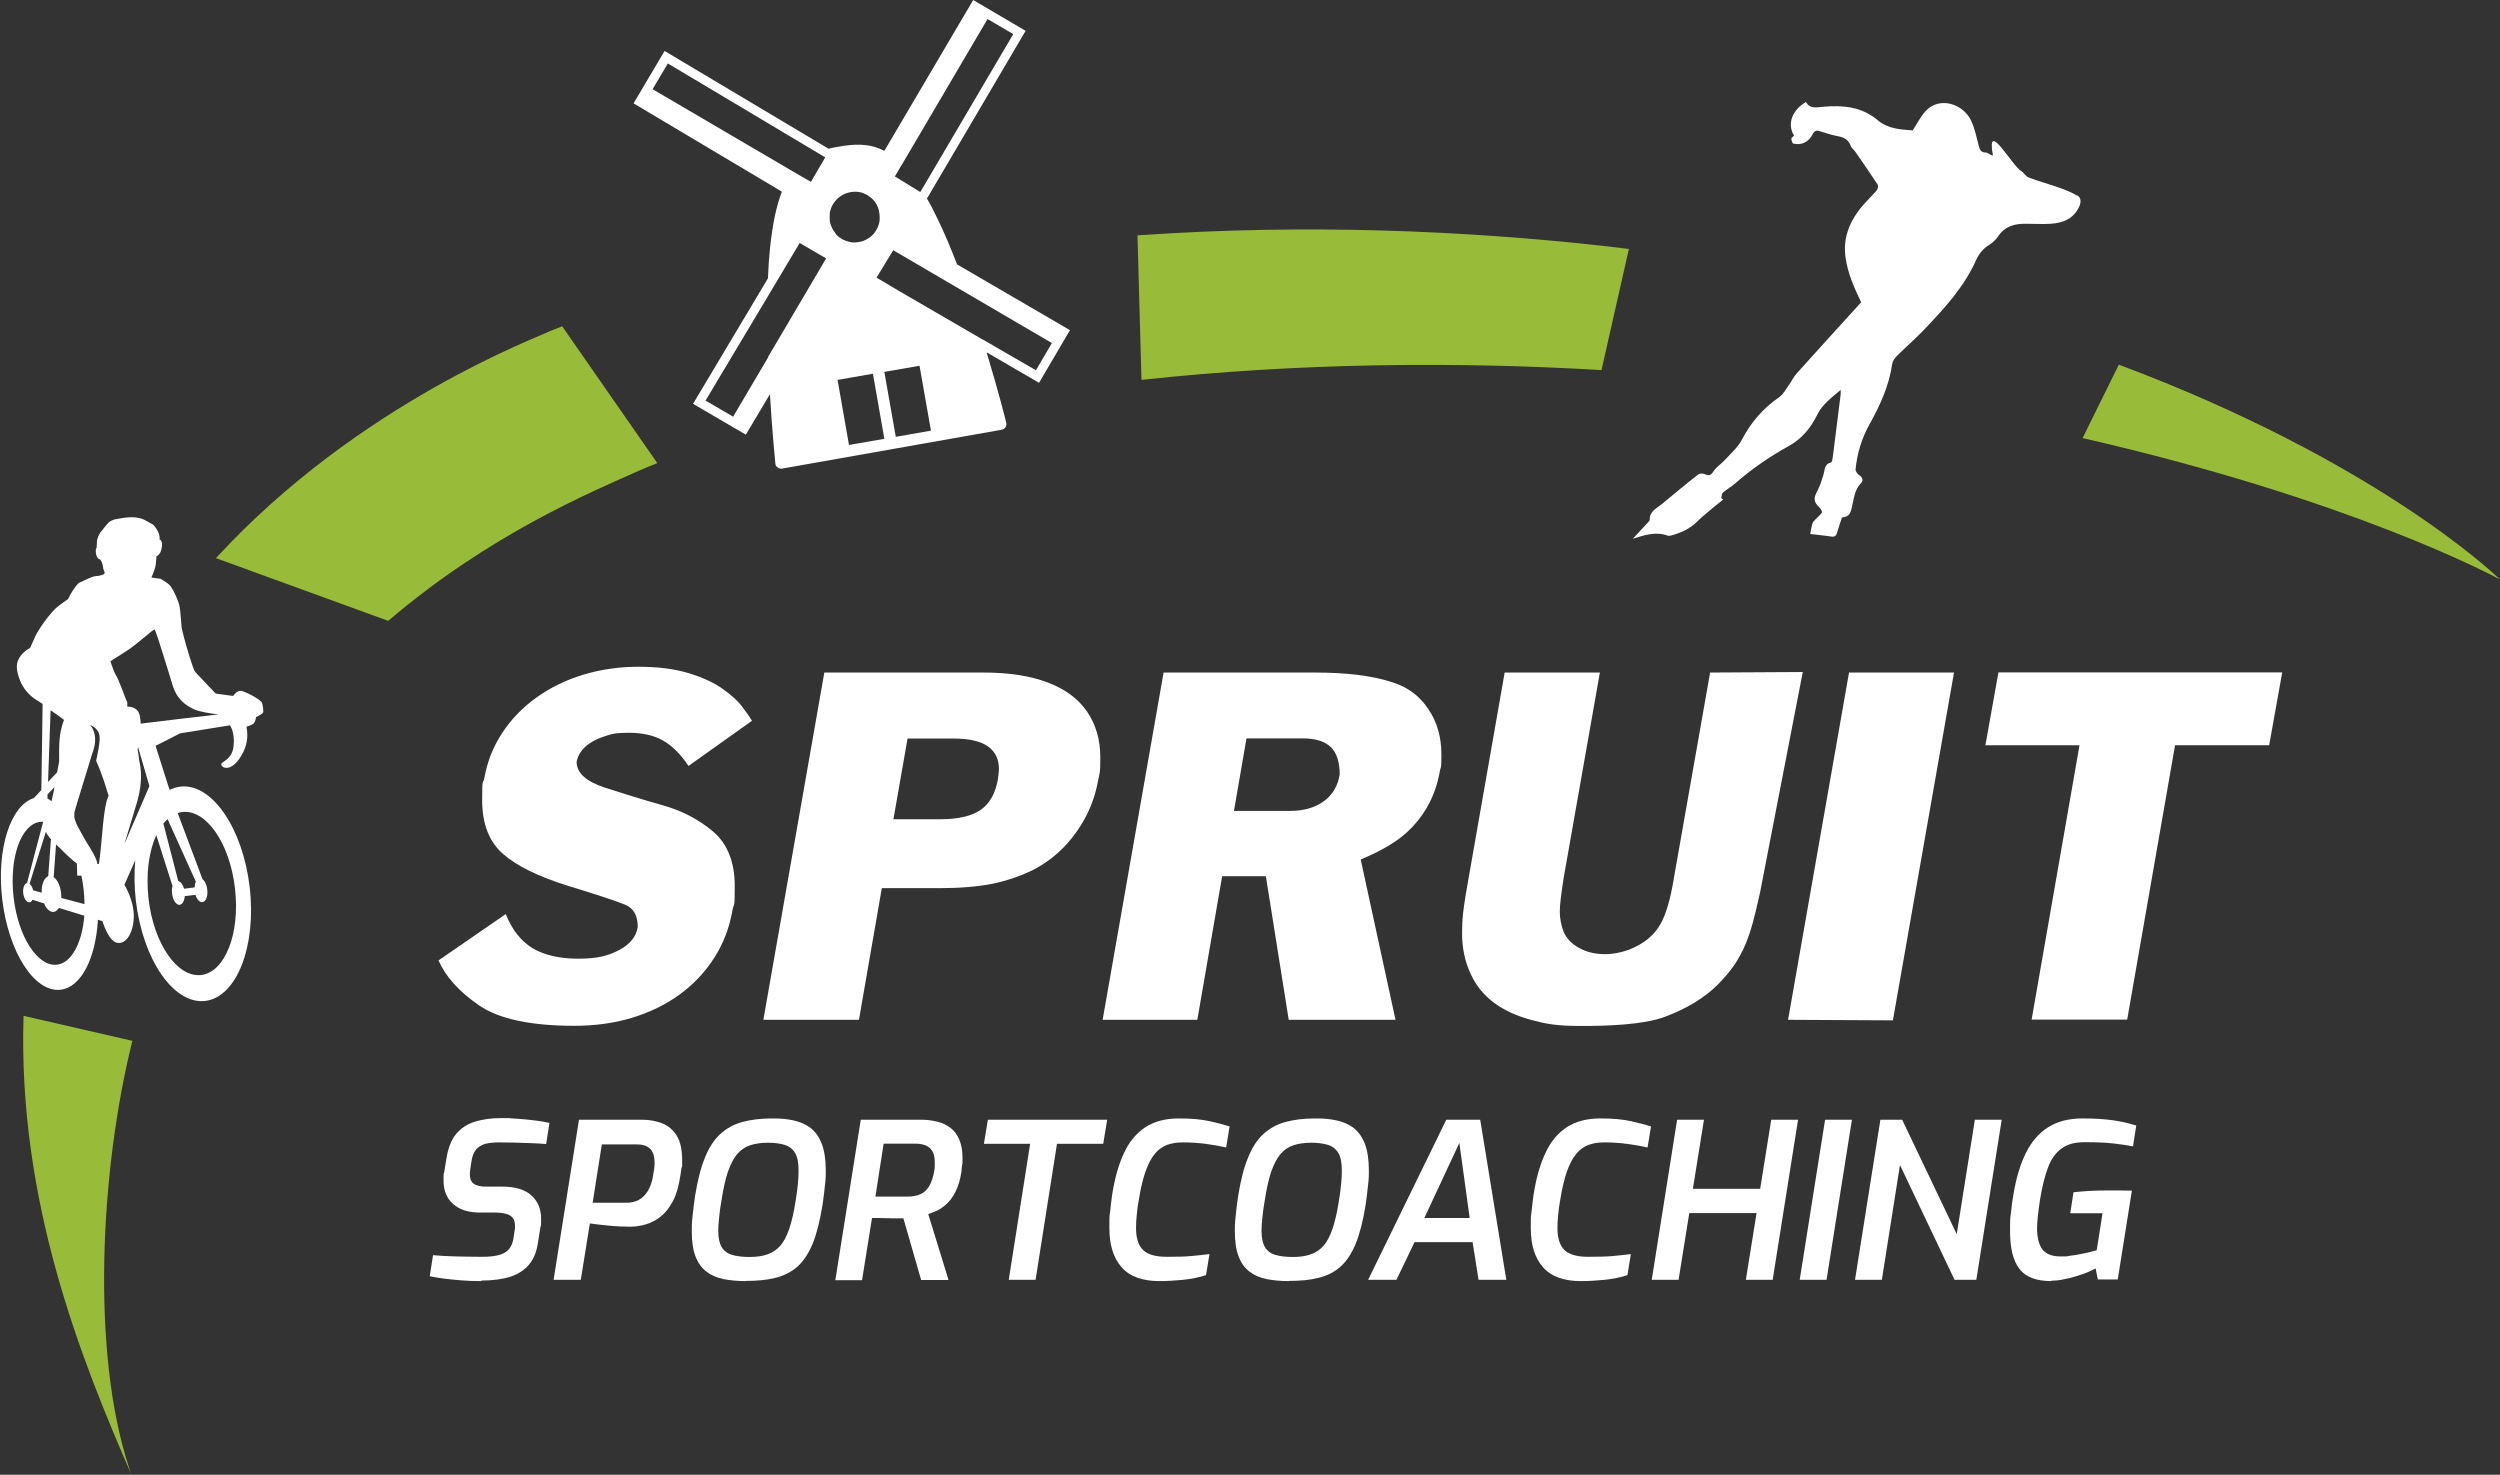
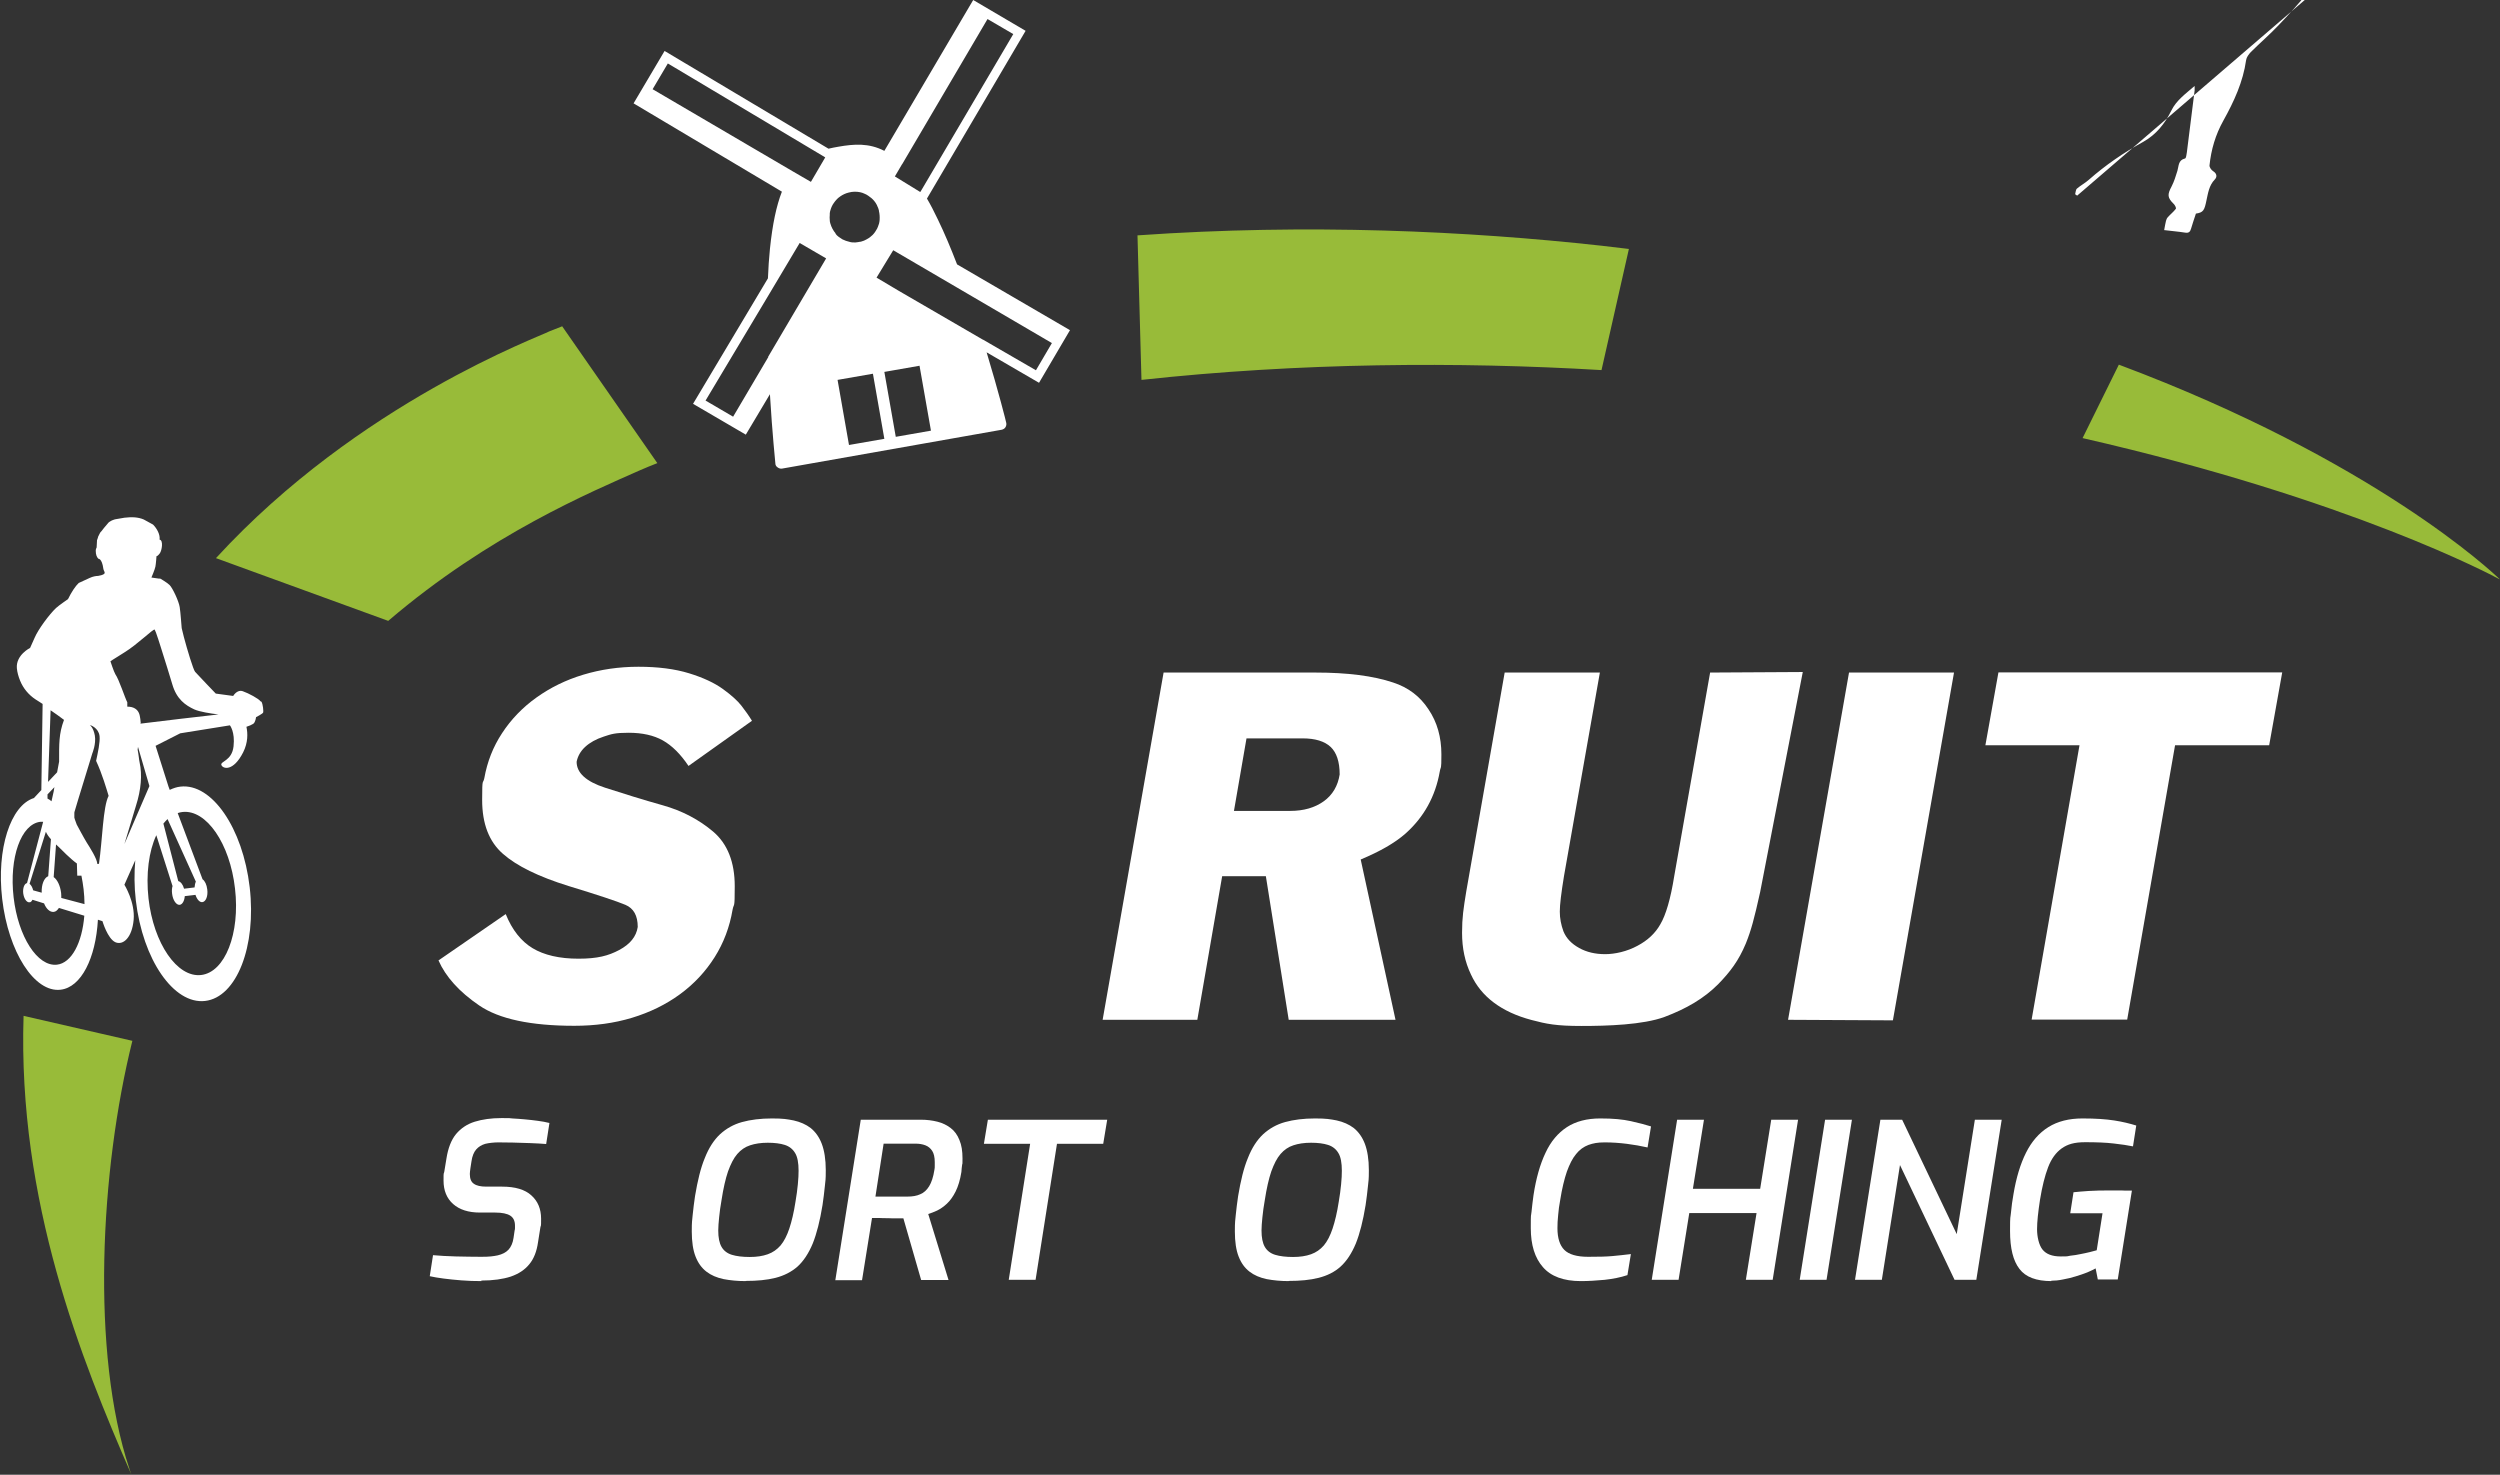
<svg xmlns="http://www.w3.org/2000/svg" id="Laag_1" data-name="Laag 1" version="1.1" viewBox="0 0 1378.7 813.3">
  <rect x="0" y="0" width="1378.7" height="813.3" fill="#333333" stroke="none" />
  <defs>
    <style> .cls-1 { fill: #98bb39; } .cls-1, .cls-2 { stroke-width: 0px; } .cls-2 { fill: #fff; } </style>
  </defs>
  <g>
    <path class="cls-2" d="M241.9,529.6l37-25.5c3.5,8.7,8.5,15,14.8,18.8s14.8,5.8,25.3,5.8,16.5-1.6,22.5-4.8c6-3.2,9.4-7.4,10.2-12.7,0-6.3-2.3-10.3-6.8-12.2-4.5-1.9-15-5.4-31.4-10.4-16.4-5.1-28.5-11-36.1-17.7-7.7-6.7-11.5-16.6-11.5-29.7s.4-8.3,1.2-12.1c1.6-9,4.8-17.2,9.8-24.8,4.9-7.5,11.2-14.1,18.9-19.6,7.7-5.5,16.2-9.7,25.8-12.6s19.7-4.4,30.5-4.4,20.1,1.2,27.9,3.6c7.8,2.4,14,5.3,18.7,8.7s8.1,6.5,10.2,9.2c2.1,2.7,4.1,5.5,5.8,8.3l-35,24.9c-4.4-6.6-9.2-11.3-14.2-14.1-5-2.8-11.3-4.2-18.8-4.2s-9.5.7-13.7,2.1c-4.3,1.4-7.7,3.3-10.3,5.7-2.6,2.4-4.1,5.2-4.7,8.2,0,6.1,5.2,10.9,15.7,14.3,10.5,3.4,21.1,6.7,31.8,9.7,10.7,3,20,7.9,27.9,14.6,7.8,6.7,11.8,16.7,11.8,30s-.4,8.9-1.2,13c-1.6,9.5-4.9,18.3-9.9,26.2-5,7.9-11.3,14.7-19.1,20.4s-16.6,10-26.5,13c-9.9,3-20.5,4.4-31.8,4.4-23.9,0-41.4-3.7-52.4-11.2s-18.5-15.8-22.5-24.9Z" />
-     <path class="cls-2" d="M421,562.3l33.6-191.4h87.9c13.8,0,25.5,1.8,35.1,5.4,9.6,3.6,16.9,8.9,21.8,16,4.9,7.1,7.4,15.5,7.4,25.4s-.4,8.2-1.1,12.1c-1.8,10.7-5.9,20.4-12.2,29.2-6.3,8.8-14,15.6-23.1,20.4-7.4,3.7-15.1,6.3-23.2,8-8.1,1.6-18,2.4-29.6,2.4h-31.3l-12.6,72.6h-52.6ZM500.5,407.3l-7.8,44.5h25.8c9.8,0,17.2-1.7,22.2-5.1,5-3.4,8.2-9,9.6-16.7.4-3,.6-5,.6-5.7,0-11.3-8.2-17-24.7-17h-25.8Z" />
    <path class="cls-2" d="M608.1,562.3l33.6-191.4h83.8c17.5,0,31.8,1.8,42.8,5.5,8.3,2.7,14.8,7.6,19.5,14.8,4.8,7.1,7.1,15.4,7.1,24.8s-.3,6.1-.9,9.5c-2.4,13.7-8.7,25.1-18.9,34.2-5.9,5.2-14.2,9.9-24.7,14.3l19.2,88.4h-58.9l-12.6-79.2h-24.1l-13.7,79.2h-52.3ZM687.4,407.3l-6.9,39.9h31c7.5,0,13.6-1.8,18.5-5.3,4.9-3.5,7.8-8.5,8.8-14.8,0-7-1.7-12.1-5-15.2-3.3-3.1-8.5-4.7-15.4-4.7h-31Z" />
    <path class="cls-2" d="M829.7,370.9h52.6l-19.8,112.3c-1.5,9.2-2.3,15.7-2.3,19.5s.7,7.3,2,10.9c1.6,3.9,4.5,6.9,8.7,9.2,4.1,2.3,8.9,3.4,14.3,3.4s12.1-1.5,17.8-4.6c5.7-3,9.9-7,12.6-11.8,3.1-5.2,5.7-14.1,7.7-26.6l19.8-112.3,51.1-.3-23.5,121.3c-3.3,14.9-5,21.2-7.9,28.4-4,9.6-8.7,15.7-15.1,22.3-8,8.1-17.8,13.7-29.7,18.2-11.9,4.4-31.8,5-45.8,5s-19.3-1.1-27.6-3.3c-8.3-2.2-15.2-5.4-20.8-9.6-5.6-4.2-9.8-9.4-12.6-15.5-3.3-6.9-4.9-14.5-4.9-23s.8-13.4,2.3-22.7l21.2-120.8Z" />
    <path class="cls-2" d="M986.1,562.3l33.6-191.4h57.9c0,0-33.7,191.8-33.7,191.8l-57.8-.3Z" />
    <path class="cls-2" d="M1120.4,562.3l26.4-151.3h-51.9l7.2-40.2h156.5l-7.2,40.2h-51.9l-26.4,151.3h-52.6Z" />
    <path class="cls-2" d="M265.6,706.5c-3.8,0-7.5-.1-11.1-.4-3.6-.3-6.9-.6-9.8-1-3-.4-5.5-.8-7.7-1.3l1.8-11.6c3.6.3,7.8.6,12.6.7s9.5.2,14.1.2,6.5-.3,9-.8c2.5-.6,4.5-1.6,5.9-3.1,1.4-1.5,2.4-3.7,2.8-6.5l.6-4.1c.2-.5.2-1,.2-1.4v-1.3c0-2.6-.9-4.4-2.6-5.5-1.7-1.1-4.5-1.7-8.3-1.7h-8.4c-6.4,0-11.3-1.6-14.8-4.7-3.5-3.1-5.3-7.4-5.3-12.9s.1-3.2.4-4.9l1.2-7.3c.9-5.7,2.6-10.2,5.3-13.5,2.7-3.2,6.1-5.5,10.3-6.8,4.2-1.3,9.1-2,14.7-2s3.7,0,6,.2c2.2.1,4.5.3,6.9.5,2.4.2,4.8.5,7.1.8,2.4.3,4.5.7,6.5,1.2l-1.8,11.6c-2.6-.2-5.6-.4-8.8-.5-3.3-.1-6.5-.2-9.6-.3-3.1,0-5.8-.1-8-.1s-5.2.3-7.2.8c-2,.6-3.7,1.6-5,3.1-1.3,1.5-2.2,3.7-2.6,6.6l-.6,3.9c0,.6-.2,1.1-.2,1.6,0,.5-.1,1-.1,1.4,0,2.6.7,4.4,2.2,5.4,1.5,1.1,3.8,1.6,6.9,1.6h8.7c7.2,0,12.6,1.6,16.1,4.8,3.6,3.2,5.4,7.5,5.4,12.9s-.1,3-.4,4.8l-1.3,8.2c-.7,5-2.3,9.1-4.8,12.1-2.5,3.1-5.9,5.3-10.2,6.8-4.3,1.4-9.7,2.2-16.3,2.2Z" />
-     <path class="cls-2" d="M305.3,705.8l14-88.3h34.7c4.1,0,7.9.7,11.2,2,3.3,1.3,6,3.6,8,6.8,2,3.2,3,7.8,3,13.6s-.1,2.7-.4,4.4c-.2,1.7-.5,3.2-.7,4.6-.8,5.4-2.1,9.9-4,13.5-1.9,3.5-4.1,6.4-6.6,8.4-2.6,2.1-5.3,3.5-8.3,4.4-3,.9-5.9,1.3-8.8,1.3s-7.8-.2-11.8-.6c-4.1-.4-7.5-.8-10.3-1.2l-5,31.1h-14.8ZM326.8,663.3h18.7c2.5,0,4.7-.5,6.8-1.6s3.7-2.8,5.1-5.1c1.4-2.4,2.4-5.4,2.9-9.1.2-1,.3-2.2.5-3.3.2-1.2.2-2.1.2-2.6,0-3.9-.9-6.6-2.6-8.2-1.7-1.6-4.2-2.3-7.4-2.3h-19.1l-5.1,32.4Z" />
    <path class="cls-2" d="M411.2,706.5c-4.5,0-8.5-.4-12.2-1.1-3.7-.8-6.8-2.1-9.4-4.1-2.6-2-4.6-4.7-6-8.3-1.4-3.5-2.1-8.2-2.1-13.9s.2-5.7.5-9.1c.3-3.3.8-6.8,1.3-10.4,1.4-8.4,3.1-15.5,5.4-21,2.2-5.6,5-9.9,8.4-13.1,3.4-3.1,7.4-5.4,12.1-6.7,4.7-1.3,10.2-2,16.5-2s8.4.4,12,1.1c3.6.8,6.8,2.2,9.4,4.2,2.6,2.1,4.7,5,6.1,8.7,1.4,3.7,2.2,8.6,2.2,14.5s-.2,5.5-.5,8.8c-.3,3.3-.8,6.9-1.3,10.5-1.4,8.6-3.2,15.7-5.4,21.2-2.3,5.5-5.1,9.7-8.4,12.7-3.3,2.9-7.4,5-12.1,6.2-4.7,1.2-10.2,1.7-16.4,1.7ZM413.5,693.2c3.8,0,7.1-.5,9.9-1.5,2.8-1,5.1-2.6,7.1-4.9,1.9-2.3,3.5-5.4,4.8-9.3,1.3-3.9,2.5-8.9,3.4-14.8.6-3.4,1-6.6,1.3-9.6.3-2.9.4-5.5.4-7.5,0-4.3-.6-7.6-1.9-9.7-1.3-2.2-3.2-3.7-5.7-4.5s-5.6-1.2-9.4-1.2-7,.5-9.7,1.4c-2.8.9-5.1,2.5-7.1,4.8-2,2.3-3.6,5.5-5.1,9.6-1.4,4.1-2.6,9.4-3.6,15.9-.6,3.3-1,6.4-1.3,9.3-.3,3-.5,5.4-.5,7.4,0,3.9.6,6.9,1.8,9,1.2,2.1,3.1,3.6,5.7,4.4,2.6.8,5.9,1.2,9.9,1.2Z" />
    <path class="cls-2" d="M460.7,705.8l14-88.3h33.2c3.3,0,6.3.4,9.1,1.1,2.8.7,5.2,1.9,7.3,3.5,2.1,1.6,3.7,3.8,4.8,6.6,1.2,2.8,1.7,6.1,1.7,10.1s0,2.3-.2,3.5-.3,2.6-.4,4c-.7,4.4-1.8,8-3.2,10.8-1.4,2.8-3,5-4.8,6.7-1.8,1.7-3.6,2.9-5.4,3.8-1.8.8-3.5,1.5-4.9,1.9l11.2,36.4h-15.1l-9.8-34c-1,0-2.3,0-3.8,0-1.5,0-3,0-4.7-.1-1.6,0-3.2,0-4.7-.1-1.5,0-2.9,0-4.1,0l-5.5,34.3h-14.8ZM482.8,659.9h17.6c2.8,0,5.2-.4,7.1-1.3,2-.8,3.6-2.3,4.9-4.4,1.3-2.1,2.3-5.1,2.9-9,.2-.8.2-1.6.2-2.3v-2c0-2.7-.5-4.8-1.4-6.2-.9-1.4-2.2-2.5-3.8-3.1-1.6-.6-3.4-.9-5.4-.9h-17.6l-4.5,29.1Z" />
    <path class="cls-2" d="M556.3,705.8l11.8-75h-25.5l2.2-13.3h65.8l-2.2,13.3h-25.5l-11.8,75h-14.8Z" />
-     <path class="cls-2" d="M639.4,706.5c-9.5,0-16.5-2.6-20.9-7.7-4.5-5.1-6.7-12.3-6.7-21.5s.1-5.9.4-9c.3-3.1.7-6.2,1.1-9.2,1.4-9.2,3.6-17,6.6-23.3,2.9-6.3,6.9-11,11.8-14.2,4.9-3.2,11.1-4.8,18.4-4.8s12.3.5,16.9,1.5c4.5,1,8.3,2,11.1,2.9l-1.9,11.6c-3.6-.8-7.4-1.5-11.4-2-4-.5-8.1-.8-12.2-.8s-6.4.5-9,1.4c-2.6,1-4.9,2.6-6.8,5-2,2.4-3.6,5.6-5.1,9.7-1.4,4.1-2.7,9.4-3.7,15.8-.5,2.7-.9,5.4-1.1,8.1-.3,2.7-.4,5.1-.4,7.3,0,5.5,1.3,9.5,3.8,12,2.5,2.5,6.9,3.8,13.1,3.8s10-.1,13.4-.4c3.4-.3,6.8-.7,10.2-1.1l-1.9,11.6c-3.9,1.3-8.1,2.1-12.6,2.6-4.5.4-8.8.7-13,.7Z" />
    <path class="cls-2" d="M710.7,706.5c-4.5,0-8.5-.4-12.2-1.1-3.7-.8-6.8-2.1-9.4-4.1-2.6-2-4.6-4.7-6-8.3-1.4-3.5-2.1-8.2-2.1-13.9s.2-5.7.5-9.1c.3-3.3.8-6.8,1.3-10.4,1.4-8.4,3.1-15.5,5.4-21,2.2-5.6,5-9.9,8.4-13.1,3.4-3.1,7.4-5.4,12.1-6.7,4.7-1.3,10.2-2,16.5-2s8.4.4,12,1.1c3.6.8,6.8,2.2,9.4,4.2,2.6,2.1,4.7,5,6.1,8.7,1.4,3.7,2.2,8.6,2.2,14.5s-.2,5.5-.5,8.8c-.3,3.3-.8,6.9-1.3,10.5-1.4,8.6-3.2,15.7-5.4,21.2-2.3,5.5-5.1,9.7-8.4,12.7s-7.4,5-12.1,6.2c-4.7,1.2-10.2,1.7-16.4,1.7ZM713.1,693.2c3.8,0,7.1-.5,9.9-1.5,2.8-1,5.1-2.6,7.1-4.9,1.9-2.3,3.5-5.4,4.8-9.3,1.3-3.9,2.5-8.9,3.4-14.8.6-3.4,1-6.6,1.3-9.6.3-2.9.4-5.5.4-7.5,0-4.3-.6-7.6-1.9-9.7-1.3-2.2-3.2-3.7-5.7-4.5s-5.6-1.2-9.4-1.2-7,.5-9.7,1.4c-2.8.9-5.1,2.5-7.1,4.8-2,2.3-3.6,5.5-5.1,9.6-1.4,4.1-2.6,9.4-3.6,15.9-.6,3.3-1,6.4-1.3,9.3-.3,3-.5,5.4-.5,7.4,0,3.9.6,6.9,1.8,9,1.2,2.1,3.1,3.6,5.7,4.4,2.6.8,5.9,1.2,9.9,1.2Z" />
-     <path class="cls-2" d="M754.5,705.8l43.1-88.3h18.7l14.4,88.3h-15.3l-3.3-20.8h-32l-10,20.8h-15.3ZM785.5,671.7h25l-5.7-41.4-19.3,41.4Z" />
    <path class="cls-2" d="M871.8,706.5c-9.5,0-16.5-2.6-20.9-7.7-4.5-5.1-6.7-12.3-6.7-21.5s.1-5.9.4-9c.3-3.1.7-6.2,1.1-9.2,1.4-9.2,3.6-17,6.6-23.3,2.9-6.3,6.9-11,11.8-14.2,4.9-3.2,11.1-4.8,18.4-4.8s12.3.5,16.9,1.5c4.5,1,8.3,2,11.1,2.9l-1.9,11.6c-3.6-.8-7.4-1.5-11.4-2-4-.5-8.1-.8-12.2-.8s-6.4.5-9,1.4c-2.6,1-4.9,2.6-6.8,5-2,2.4-3.6,5.6-5.1,9.7-1.4,4.1-2.7,9.4-3.7,15.8-.5,2.7-.9,5.4-1.1,8.1-.3,2.7-.4,5.1-.4,7.3,0,5.5,1.3,9.5,3.8,12,2.5,2.5,6.9,3.8,13.1,3.8s10-.1,13.4-.4c3.4-.3,6.8-.7,10.2-1.1l-1.9,11.6c-3.9,1.3-8.1,2.1-12.6,2.6-4.5.4-8.8.7-13,.7Z" />
    <path class="cls-2" d="M910.9,705.8l14-88.3h14.8l-6.1,38.1h37.1l6.1-38.1h14.8l-14,88.3h-14.8l5.9-36.8h-37.1l-5.9,36.8h-14.8Z" />
    <path class="cls-2" d="M992.5,705.8l14-88.3h14.8l-14,88.3h-14.8Z" />
    <path class="cls-2" d="M1023,705.8l14-88.3h12l30.1,63.1,10-63.1h14.8l-14,88.3h-12l-30.1-63.3-10,63.3h-14.8Z" />
    <path class="cls-2" d="M1131.3,706.5c-8.3,0-14.2-2.2-17.6-6.7-3.5-4.5-5.2-11.4-5.2-20.9s.2-6.6.5-10.1.8-6.9,1.4-10.3c1.5-9,3.8-16.6,6.9-22.8s7.2-10.9,12.3-14.1c5.1-3.2,11.4-4.8,18.8-4.8s12.9.4,17.5,1.1,8.6,1.7,12.2,2.8l-1.8,11.5c-2.8-.6-6.4-1.1-10.7-1.6-4.3-.5-9.5-.7-15.6-.7s-9.7,1.1-13,3.4c-3.2,2.3-5.7,5.7-7.5,10.4s-3.3,10.7-4.5,18.1c-1,6.6-1.6,12-1.6,16.1s1,8.7,3,11.2c2,2.5,5.3,3.8,10,3.8s3.4-.1,5.3-.4c2-.2,3.9-.5,5.7-.9,1.9-.4,3.6-.7,5.1-1.1,1.6-.4,2.8-.7,3.8-1l3.2-20.4h-17.8l1.8-11.6c2.2-.2,4.9-.5,8.3-.7,3.3-.2,7.3-.3,11.8-.3s2.6,0,4.1,0c1.5,0,3,0,4.4.1,1.4,0,2.6,0,3.6,0l-7.8,49h-11l-1.2-6.1c-1.1.6-2.7,1.4-4.6,2.2-2,.8-4.1,1.5-6.4,2.2-2.3.7-4.6,1.3-7,1.7-2.4.5-4.5.7-6.5.7Z" />
  </g>
-   <path class="cls-2" d="M1145.5,107.9c-3-1.8-6.3-3.1-9.6-4.3-5.7-2-11.5-3.6-17.1-5.7-1.6-.6-2.6-2.6-4.1-3.5-5.2-3.1-19.3-29.1-15.7-9,.2,1.3-2.6-1.3-3.9-1.3-2.6,0-3.2-1.4-3.8-3.5-1.2-4.7-2.2-9.5-4.2-13.9-4.2-9.3-17.4-13.9-25.2-5.4-2.7,2.9-4.5,6.7-7.1,10.6-6.2-.5-13.4-.6-19.4-5.7-8.8-7.4-19.2-8.3-30.1-7.3-3.5.3-7.2,1.3-9.4-2.7-7.8,4.8-10.4,12.3-6.5,18.6-.5.6-1.5,1.1-1.5,1.7,0,.9.5,2.5,1.1,2.7,4.4,1.1,8.5-.9,10.6-5.1.9-1.8,2-2.4,3.8-1.8,3.2.9,6.4,2.1,9.6,2.7,3.6.6,6.3,1.7,7.6,5.4.4,1.2,1.7,2.1,2.5,3.2,4.2,6,8.4,12.1,12.4,18.2.5.7,0,2.6-.6,3.3-3.4,3.9-7.3,7.4-10.3,11.6-5.4,7.5-8.2,15.7-6.8,25.4,1.2,8.6,4.6,16.3,8.6,24.6-11.8,13-23.8,26.1-35.6,39.3-1.7,1.8-2.7,4.2-4.2,6.2-1.7,2.4-3.1,5.3-5.5,6.9-8.9,6.1-15.5,13.9-20.5,23.4-2.2,4.2-6,7.5-9.3,11.1-2,2.2-4.8,3.9-6.4,6.4-1.4,2.2-2.5,2.5-4.7,1.5-1-.4-2.8-.5-3.6.1-6.8,5.3-13.4,10.8-20,16.3-2.9,2.4-7,4-6.8,8.8,0,.3-.4.7-.7,1.1-2.9,3.2-5.9,6.4-8.6,9.3,5.9-1.8,12.3-4.2,19.2-1.7.6.2,1.4,0,2-.1,5.4-1.5,10.4-3.7,14.4-7.8,2.7-2.7,5.7-5,8.6-7.5,1.8-1.5,3.7-3,5.6-4.5l-1.1-.8c.3-1,.3-2.5,1-3.1,2.1-1.8,4.6-3.1,6.6-4.9,9.2-8.1,19.3-15,30-20.9,7.1-4,11.9-10,15.5-17.3,2.7-5.5,7.7-9.1,12.8-13.5,0,1.3,0,1.9,0,2.4-1.4,11.4-2.9,22.8-4.3,34.3-.2,1.2-.4,3.2-1,3.3-3.8.9-3.4,4.1-4.2,6.8-.9,2.9-1.8,5.9-3.2,8.6-2.4,4.5-2.4,6.2,1.2,9.7.7.7,1.5,2.3,1.1,2.7-1.3,1.7-3,3-4.4,4.6-.5.5-.8,1.3-1,2-.4,1.5-.6,3.1-1,5.1,3.9.5,7.8.8,11.6,1.4,1.9.3,2.7-.4,3.2-2.1.8-2.7,1.7-5.4,2.7-8.4,4.1-.6,4.7-1.8,5.8-7.2.9-4,1.4-8.3,4.6-11.6,1.4-1.4,1.2-3.3-.9-4.6-1-.6-2.1-2.2-2-3.2.9-8.7,3.3-16.9,7.6-24.6,5.9-10.6,10.9-21.4,12.6-33.5.2-1.5,1.4-3.1,2.5-4.3,5.1-5.1,10.6-9.8,15.6-15.1,10.9-11.5,21.6-23.1,28.2-37.9,1.6-3.5,3.9-6.4,7.4-8.5,1.8-1.1,3.5-2.8,4.7-4.5,3.7-5.6,9-7.1,15.3-7,4.6,0,9.3.3,13.9,0,6.8-.5,12.6-2.8,15.6-9.6,1.1-2.5,1-4.8-1.2-6.1Z" />
+   <path class="cls-2" d="M1145.5,107.9l-1.1-.8c.3-1,.3-2.5,1-3.1,2.1-1.8,4.6-3.1,6.6-4.9,9.2-8.1,19.3-15,30-20.9,7.1-4,11.9-10,15.5-17.3,2.7-5.5,7.7-9.1,12.8-13.5,0,1.3,0,1.9,0,2.4-1.4,11.4-2.9,22.8-4.3,34.3-.2,1.2-.4,3.2-1,3.3-3.8.9-3.4,4.1-4.2,6.8-.9,2.9-1.8,5.9-3.2,8.6-2.4,4.5-2.4,6.2,1.2,9.7.7.7,1.5,2.3,1.1,2.7-1.3,1.7-3,3-4.4,4.6-.5.5-.8,1.3-1,2-.4,1.5-.6,3.1-1,5.1,3.9.5,7.8.8,11.6,1.4,1.9.3,2.7-.4,3.2-2.1.8-2.7,1.7-5.4,2.7-8.4,4.1-.6,4.7-1.8,5.8-7.2.9-4,1.4-8.3,4.6-11.6,1.4-1.4,1.2-3.3-.9-4.6-1-.6-2.1-2.2-2-3.2.9-8.7,3.3-16.9,7.6-24.6,5.9-10.6,10.9-21.4,12.6-33.5.2-1.5,1.4-3.1,2.5-4.3,5.1-5.1,10.6-9.8,15.6-15.1,10.9-11.5,21.6-23.1,28.2-37.9,1.6-3.5,3.9-6.4,7.4-8.5,1.8-1.1,3.5-2.8,4.7-4.5,3.7-5.6,9-7.1,15.3-7,4.6,0,9.3.3,13.9,0,6.8-.5,12.6-2.8,15.6-9.6,1.1-2.5,1-4.8-1.2-6.1Z" />
  <path class="cls-1" d="M1378.4,319.3s0,0,0,0c-3.5-3.4-68.9-65.4-209.9-118.2l-20,40.5c148,33.8,226.8,76.1,230.2,78,0,0-.1-.1-.3-.2ZM1369,312.4c4.1,2.9,6.9,4.9,8.3,6-1.5-1.2-4.3-3.2-8.3-6ZM309.9,180c-2.4.9-4.7,1.9-7.1,2.8-4.2,2.5-104.8,39-183.7,125l95,34.6c55.9-47.8,112.2-71.2,138.7-83,3.2-1.4,6.4-2.7,9.7-4l-52.5-75.5ZM13,560.2c-3.3,102.3,31.8,189.5,59.5,253.1-.2-.6-.4-1.2-.6-1.7-.2-.6-.4-1.2-.6-1.8-21.2-63.9-16.1-164.3,1.7-235.8l-60.1-13.8ZM883.1,135.5c-73.5-8.1-161.5-12.3-255.8-5.7l2.2,79.7c87.4-9.5,174.6-10.1,253.7-5.4l15.1-66.8c-5-.6-10.1-1.2-15.2-1.8Z" />
  <path class="cls-2" d="M590.1,182.1l-62.3-36.3c-3.4-8.8-6.9-17.2-10.6-24.8-2-4.2-4-8.1-6-11.5l54.4-92.5L536.7,0l-49,83.2c-8.5-4.4-16.7-3.8-25.3-2.3-1.9.3-3.7.7-5.5,1.1l-90.4-53.9-17.1,28.9,81.8,48.7c-3,7.7-5.2,17.9-6.6,31.6-.5,5.1-.9,10.6-1.1,16.2l-41.3,69.2,29.1,17,13.3-22.3c1.3,21.8,3,37.9,3,38.2,0,.9.5,1.7,1.3,2.2.7.5,1.6.8,2.5.6l121-21.4c.9-.2,1.7-.7,2.1-1.4.5-.8.6-1.7.4-2.5,0-.3-4.2-17-10.8-38.8l28.9,16.8,17-28.9ZM359.9,49.2l8.4-14.2,82.3,49.1,4.5,2.7-7.9,13.5-10-5.8-77.3-45.3ZM423.7,196.9l-19.4,32.9-15.2-8.9,34.2-57.2,17.7-29.7,14.6,8.5-32,54.3ZM497.5,90.6l47.1-80.1,14.2,8.3-50.5,85.8-.8,1.3-14-8.6,4-6.8ZM460.9,128.8c-1.4-1.6-2.4-3.5-3-5.6-.2-.6-.3-1.2-.3-1.8-.1-1-.1-2,0-2.9,0-.2,0-.5,0-.8,0-.6.2-1.2.4-1.9.4-1.4,1-2.7,1.8-3.8.5-.7,1-1.4,1.6-2,.3-.3.5-.5.8-.8.4-.3.8-.6,1.2-.9,1.3-.9,2.9-1.7,4.6-2.1,2.2-.6,4.3-.6,6.3-.2.8.2,1.7.4,2.4.8,0,0,0,0,0,0,.8.3,1.5.7,2.2,1.2,1.2.8,2.3,1.7,3.2,2.8.6.7,1.1,1.5,1.5,2.3,0,.2.2.3.2.5.4.8.7,1.6.9,2.4,0,0,0,.2,0,.3.4,1.6.5,3.3.4,4.9,0,.5-.1,1-.2,1.5,0,.4-.2.7-.3,1.1-.2.8-.6,1.6-.9,2.3-.7,1.3-1.5,2.5-2.5,3.5-.4.4-.9.8-1.4,1.2-.2.2-.5.3-.7.5-.8.5-1.7,1-2.6,1.4-.6.2-1.2.4-1.8.6,0,0-.2,0-.3,0-.9.2-1.7.3-2.6.4-.2,0-.4,0-.5,0-.9,0-1.8,0-2.7-.3-1.4-.3-2.8-.8-4-1.4-.7-.4-1.4-.9-2.1-1.4,0,0,0,0,0,0-.7-.5-1.3-1.1-1.8-1.8ZM468.2,245.4l-6.3-35.9,19.5-3.4,6.3,35.9-19.5,3.4ZM494,240.9l-6.3-35.8,19.4-3.4,6.3,35.8-19.4,3.4ZM542,187.3l-46.5-27-12.1-7.2,9.2-15.1,41.2,24.1,46.3,27.1-8.8,15-29.2-16.9Z" />
  <path class="cls-2" d="M143.6,386.7c-.8-1.3-6.5-4.4-9.7-5.5-3.2-1.1-5.3,2.6-5.3,2.6l-9.6-1.3s-10.1-10.5-11.4-12c-1-1.1-4.4-12.4-6.2-19.2l-1.2-4.9c-.2-2-.6-8.4-1.1-11.6-.5-3.3-4-10.7-5.6-12.2-1.6-1.5-5.1-3.5-5.1-3.5h-.7s-4.2-.6-4.2-.6c0,0,1.9-4.4,2.2-6,.3-1.4.6-5.8.6-5.8,0,0,.4.3,1.8-1.5,1.2-1.6,2.1-7.3-.1-7.6.4-2.7-1.4-6.1-3.6-8.3l-5.1-2.8c-3-1.3-6.5-1.5-10.6-1l-5.3.9c-3.3,1-3.9,2.2-3.9,2.2l-2.2,2.6-1.4,1.8-.2.2s-.4.3-.9,1.4c-.5,1-.7,1.4-.7,1.4,0,0-.2,1.1-.6,1.9l-.2,3.9c0,.4-.5.7-.5,1.9,0,2.3.6,3.5,1.4,4.4,0,.1,2-.4,2.8,5.6.2,1.7,2.7,2.9-2.9,3.9-1.1,0-2.9.3-4.6,1.1l-6.1,2.8c-1.8,1.7-4,5-5.9,8.9,0,0-5.1,3.5-6.6,4.9-3.7,3.5-9.8,11.7-11.8,16.4-2,4.6-2.5,5.6-2.5,5.6,0,0-7.9,3.9-7.3,11.2.2,2.3.9,4.7,1.8,6.9,1.7,4.2,4.7,7.8,8.5,10.3l2.2,1.4c.6.4,1.2.8,1.7,1.1l-.7,47.5-4.1,4.4c-12.9,4.1-20.7,28-17.5,55.6,3.4,29.3,17.8,51.8,32.2,50.1,11.4-1.3,19.4-17.4,20.6-38.6l2.5.8s2.8,9.6,7.1,11.6c4.3,1.9,9.2-2.5,10.1-12.3.9-9.8-5.1-19.4-5.1-19.4l6-13.5c-.6,6.9-.6,14.4.3,22.1,3.8,32.7,20.9,57.5,38.2,55.5,17.4-2,28.4-30.1,24.6-62.7-3.8-32.7-20.9-57.5-38.2-55.5-2,.2-4,.9-5.9,1.8l-.7-1.9h0l-7.1-22.4,13.6-6.9,27.4-4.4s2.9,3.6,2,11.6c-.9,8.1-7.5,8.2-6.7,10.3.8,2.1,6.5,3.8,12-7,2.7-5.4,2.6-10.4,1.8-14.1,1.4-.4,2.9-1.1,3.7-1.6,1.3-.8,1.6-3.7,1.6-3.7,0,0,3.5-1.8,3.9-2.5.3-.7-.1-4.7-.9-6ZM31.4,532c-10.7,1.2-21.4-15.4-23.9-37.2-2.5-21.8,4.1-40.4,14.8-41.6.5,0,1,0,1.5,0l-8.9,33.8c-1.5.3-2.4,2.8-2.1,5.6.4,3,1.9,5.2,3.5,5,.7,0,1.2-.6,1.6-1.4l6.4,2c1.2,3,3.2,4.9,5.3,4.7,1.2-.1,2.1-1,2.9-2.2l14,4.3c-1.2,14.9-7,26.1-15.1,27ZM42.6,482.9h2.3c.5,2.5.9,5,1.2,7.5.3,2.8.5,5.5.5,8.2l-12.8-3.4c0-.9,0-1.8-.1-2.8-.5-4-2.1-7.3-4.1-8.7l1.3-18c.8.8,1.4,1.3,1.6,1.5,1.3,1.3,6.5,6.6,9.9,9h0s.2,6.7.2,6.7ZM28.1,462.7l-1.5,20.5c-2.3.9-3.8,4.6-3.6,9.1l-4.7-1.3c-.4-1.6-1.1-2.9-2-3.6l9-28.7c.6,1.4,1.6,2.8,2.7,4ZM27.9,391.7c2.3,1.6,5.1,3.5,7.4,5.3-2.9,7.7-2.7,13.4-2.7,23l-1.1,5.9-5,5.3,1.4-39.5ZM26.2,438.1l3.8-4-.4,2.4-1.2,5.4c-.6-.6-1.4-1.1-2.2-1.5v-2.3ZM54.5,476.4h-.9c.2-2.4-4.2-9.3-5.8-11.8-1.5-2.4-5.5-9.9-5.5-9.9-.9-2.2-1.3-3.8-1.3-3.8v-2.7c.1,0,.1,0,0-.2l2-6.7,7.9-25.8s2.2-5.2,1.4-9.9c-.8-4.3-2.6-5.7-2.8-5.8.4.1,4.8,1.5,5.4,6.1.4,3.3-1,9.5-1.9,13.7,3.4,7.3,5.8,15.7,6.9,19.3-3.1,5.9-3.4,24.1-5.3,37.4ZM68.6,465.5c2.6-8.6,5.1-17,6.4-21.2,2.8-8.8,3.5-17,2-23.8-.4-1.8-.4-3.5-1.1-7.1,0,0,.2-1.5.2-1.5l6.3,21.6-13.8,32ZM92.4,451.7l15.6,34.5c-.4.9-.6,2-.7,3.2l-5.8.7c-.6-2.3-1.9-3.9-3.2-4.2l-8.2-31.7c.7-.9,1.5-1.7,2.3-2.5ZM95.2,488.5c-.4,1.2-.5,2.7-.3,4.3.4,3.6,2.3,6.4,4.2,6.2,1.5-.2,2.6-2.2,2.8-4.8l5.9-.7c.8,2.5,2.3,4.2,3.8,4,1.9-.2,3.2-3.3,2.7-7-.3-2.6-1.3-4.7-2.6-5.6l-13.7-36.5c.9-.3,1.7-.5,2.6-.6,13.2-1.5,26.2,17.4,29,42.2,2.9,24.8-5.5,46.2-18.7,47.7-13.2,1.5-26.2-17.4-29-42.2-1.5-13.5.2-26.1,4.3-34.9l8.9,27.9ZM77.4,399.1c.1-.2.2-.4.2-.4,0,0-.2-3.8-1-5.5-.8-1.8-2.6-3.5-6.4-3.5v-2.4c-1.3-2.4-4.5-12.5-6.6-15.5-.8-1.3-2.7-7.1-2.7-7.1,0,0,.4-.4,7.7-4.9,7.2-4.4,15.9-13.1,16.7-12.6.2.2,1,2.3,2,5.4l1.5,4.7c2.2,6.8,4.8,15.4,6.2,20,2.4,8.4,7.4,11.7,12.1,13.9,2.8,1.3,9,2.3,13.4,2.8-11.3,1.3-29.8,3.4-43.2,5.1Z" />
</svg>